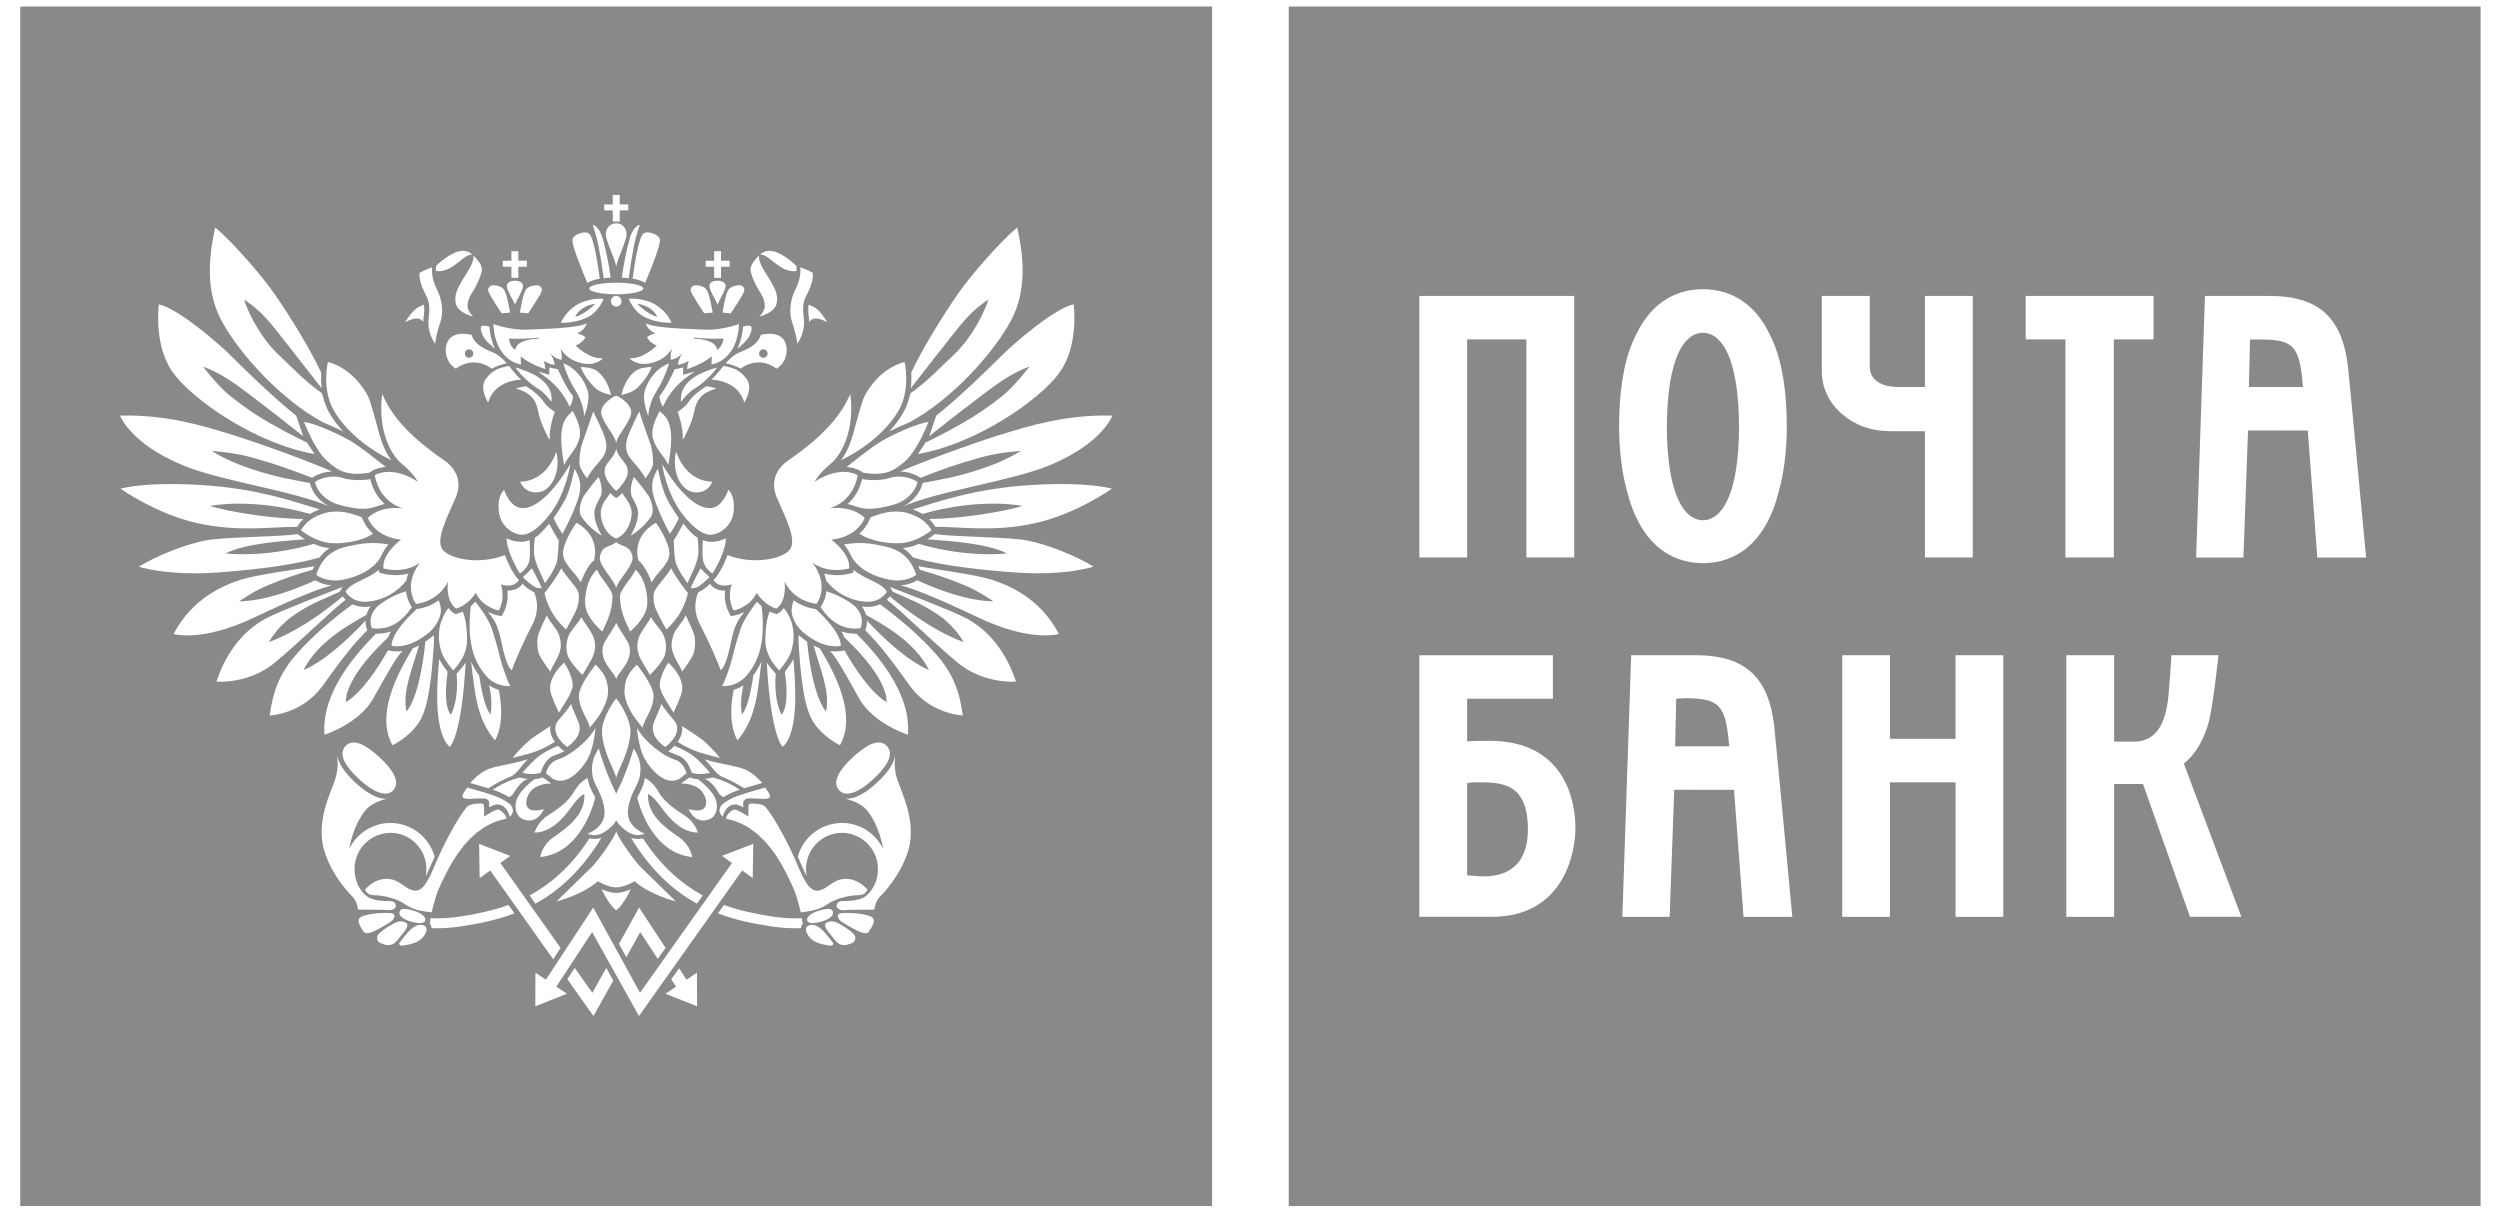
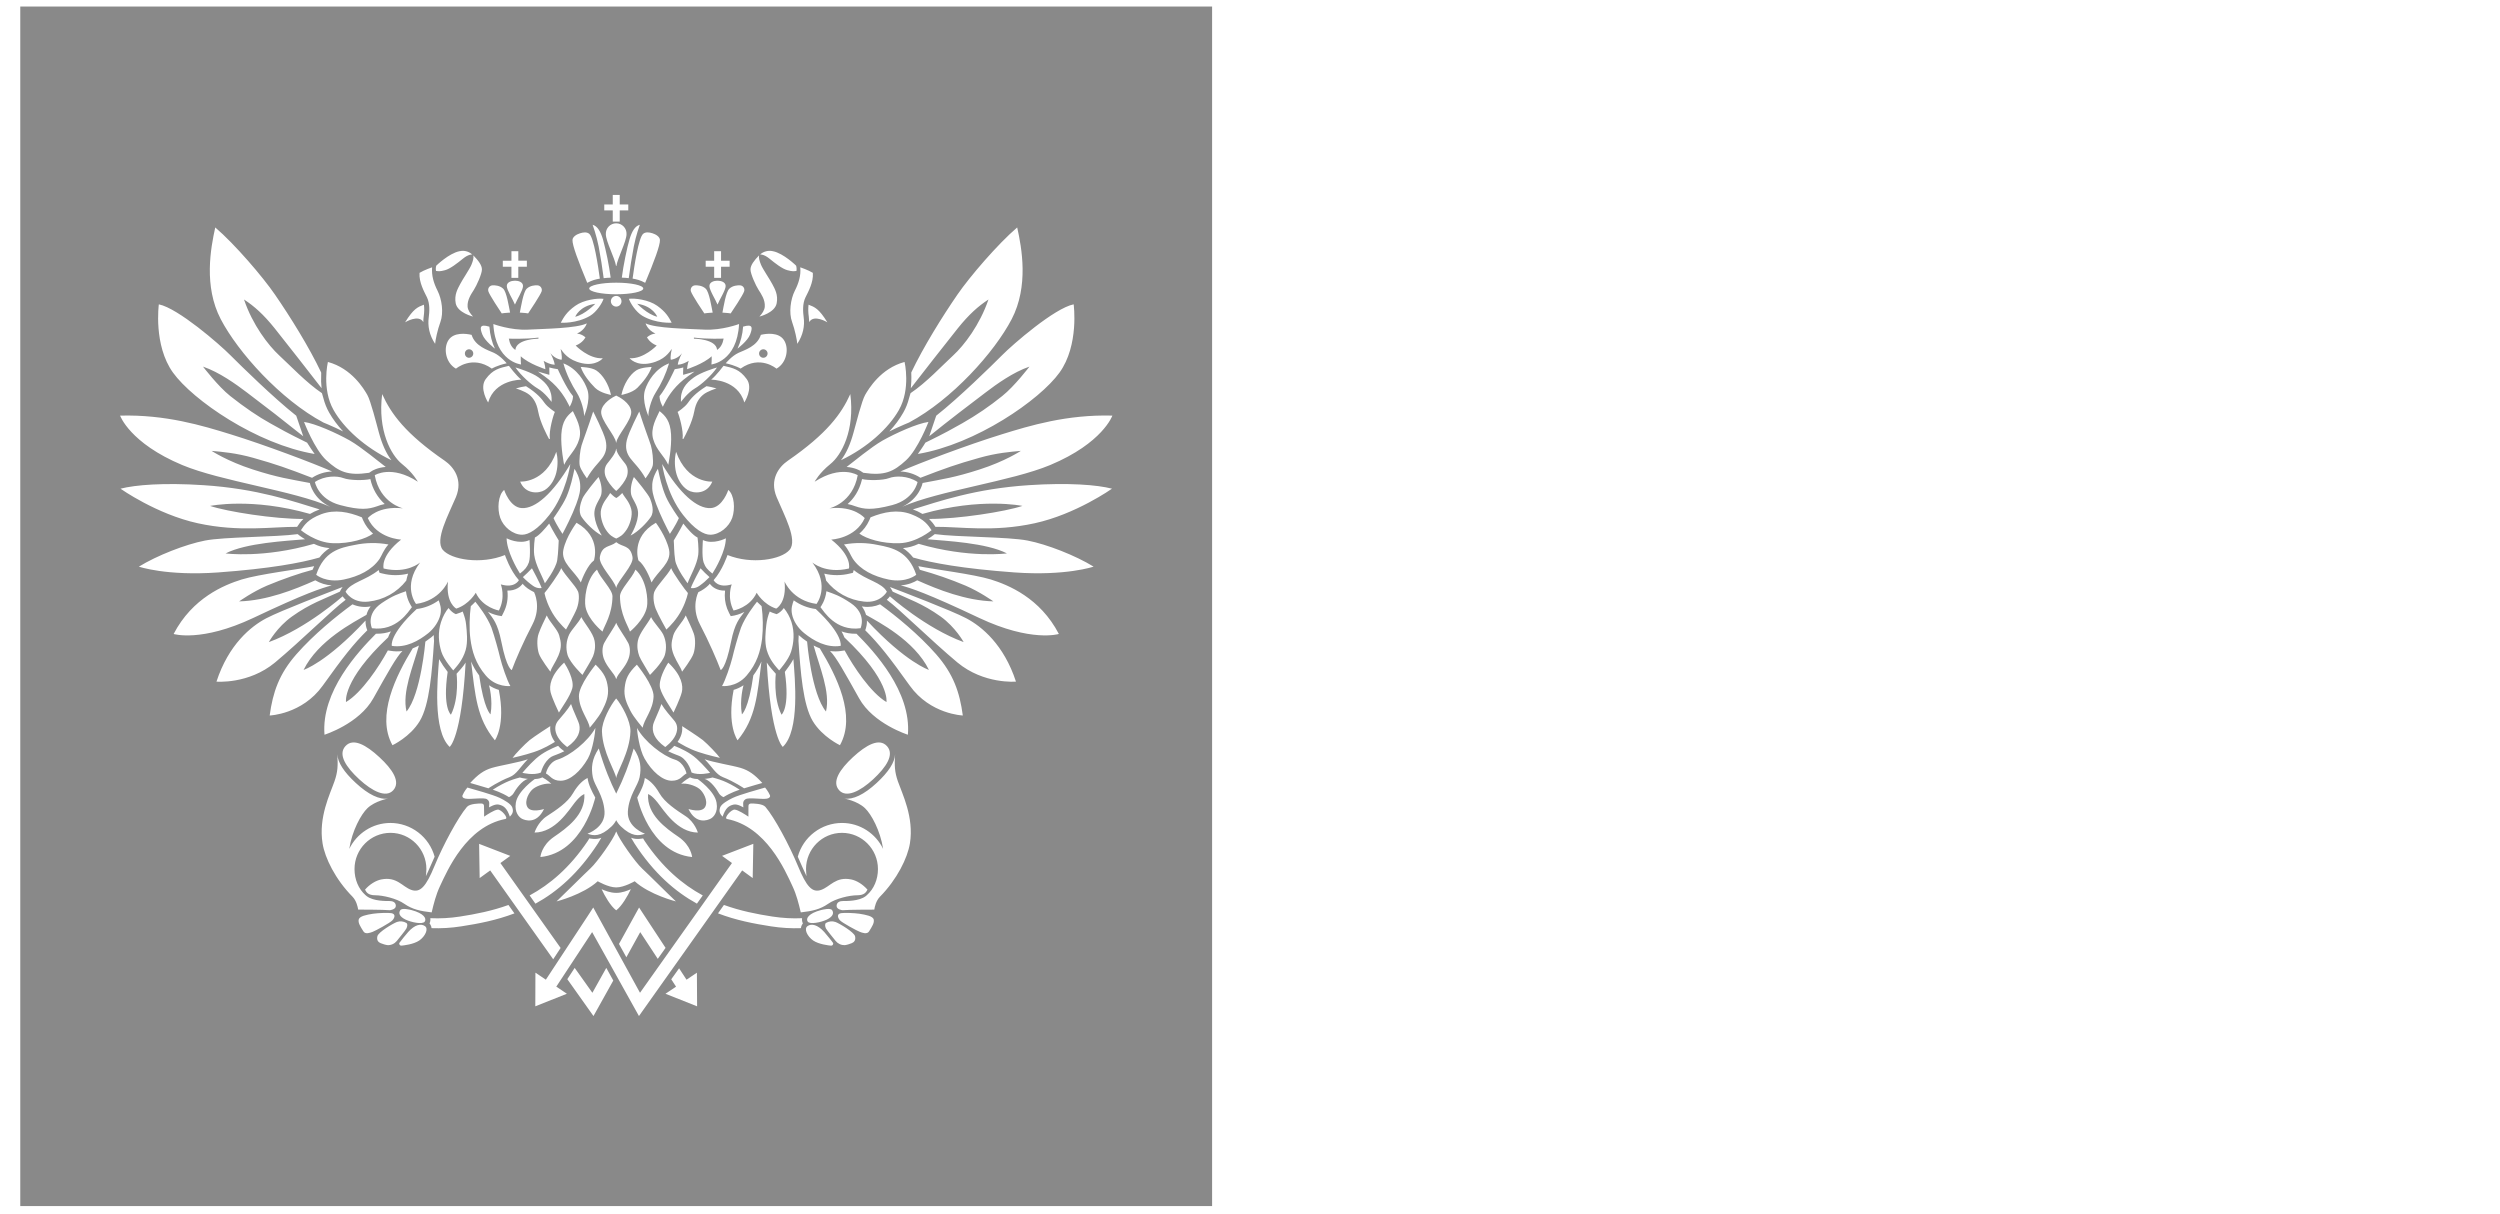
<svg xmlns="http://www.w3.org/2000/svg" width="138" height="67" viewBox="0 0 138 67" fill="none">
  <path fill-rule="evenodd" clip-rule="evenodd" d="M1.119 66.575H66.908V0.359H1.119V66.575ZM21.096 21.754C21.582 22.833 22.377 23.94 24.552 25.435C25.034 25.77 25.571 26.465 25.166 27.444C24.753 28.421 23.988 29.81 24.443 30.353C24.904 30.893 26.543 31.176 27.874 30.638C27.874 30.638 28.153 31.484 28.643 32.026C28.643 32.026 28.412 32.493 27.645 32.257C27.645 32.257 27.924 32.953 27.539 33.7C27.539 33.7 26.646 33.546 26.263 32.72C26.263 32.72 25.902 33.363 25.187 33.595C25.187 33.595 24.599 33.29 24.729 32.1C24.729 32.1 24.292 33.159 22.965 33.337C22.965 33.337 22.195 32.36 23.192 31.047C23.192 31.047 22.476 31.691 21.176 31.382C21.176 31.382 20.968 30.713 22.143 29.786C22.143 29.786 20.813 29.734 20.303 28.601C20.303 28.601 20.865 27.905 22.245 28.061C22.245 28.061 20.968 27.776 20.686 26.232C20.686 26.232 21.606 25.64 23.065 26.592C23.065 26.592 22.806 26.104 22.195 25.616C21.582 25.125 20.838 23.761 21.096 21.754ZM26.45 37.283C26.27 37.047 26.12 36.789 26.004 36.516C26.233 38.389 26.313 39.651 27.318 40.864C27.318 40.864 27.924 40.053 27.535 38.082C27.342 38.026 27.16 37.94 26.994 37.828C26.994 37.828 27.222 38.628 27.077 39.432C27.077 39.432 26.718 39.169 26.45 37.283ZM24.711 37.089C24.537 36.865 24.379 36.629 24.238 36.383C24.155 37.471 23.869 40.332 24.822 41.229C24.822 41.229 25.476 40.748 25.703 36.572C25.566 36.806 25.324 37.055 25.204 37.191C25.204 37.191 25.364 38.516 24.892 39.451C24.892 39.451 24.42 39.09 24.711 37.089ZM22.44 39.276C23.238 38.311 23.48 35.419 23.48 35.419C23.592 35.343 23.701 35.263 23.816 35.172C23.856 35.134 23.903 35.098 23.945 35.056C23.945 35.16 23.949 35.271 23.96 35.38C23.844 37.121 23.708 38.913 23.168 39.806C22.639 40.682 21.664 41.136 21.664 41.136C20.755 39.503 21.854 37.313 22.78 35.79C22.892 35.747 23.007 35.693 23.125 35.633C22.802 36.805 22.184 38.2 22.44 39.275V39.276ZM20.177 34.256C20.171 34.44 20.204 34.622 20.275 34.792C19.51 35.546 18.945 36.268 17.813 37.85C16.68 39.432 14.886 39.496 14.886 39.496C15.06 38.214 15.405 37.201 16.366 36.109C17.326 35.017 18.554 34.018 19.456 33.359C19.771 33.498 20.122 33.538 20.46 33.473C20.353 33.612 20.274 33.771 20.229 33.94C19.544 34.334 17.562 35.346 16.758 36.979C16.758 36.979 18.013 36.58 20.177 34.256ZM18.757 32.661L18.83 32.525C18.859 32.48 18.881 32.44 18.912 32.402C18.173 32.689 15.547 33.687 14.698 34.129C13.848 34.575 12.617 35.58 11.949 37.626C11.949 37.626 13.721 37.784 15.184 36.568C16.648 35.345 18.353 33.647 19.081 33.108C19.018 33.05 18.962 32.987 18.912 32.918C18.912 32.918 16.931 34.681 14.839 35.445C14.839 35.445 15.285 34.626 16.114 34.033C17.121 33.313 17.875 33.071 18.757 32.661ZM17.253 31.453C17.282 31.382 17.311 31.315 17.342 31.253C16.474 31.429 14.31 31.691 13.34 31.988C12.373 32.29 10.623 33.001 9.584 34.996C9.584 34.996 11.109 35.468 13.985 34.108C16.861 32.744 17.764 32.46 18.312 32.314C17.991 32.295 17.68 32.199 17.404 32.033C16.257 32.548 14.723 33.156 13.199 33.197C13.199 33.197 13.948 32.663 14.739 32.326C15.594 31.969 16.536 31.64 17.253 31.453ZM17.327 30.02C17.608 30.152 17.824 30.218 18.192 30.256C17.991 30.388 17.802 30.553 17.632 30.776C16.618 31.071 14.888 31.391 12.036 31.599C9.188 31.803 7.666 31.279 7.666 31.279C8.659 30.667 10.244 30.046 11.315 29.839C12.387 29.629 15.199 29.654 16.432 29.484C16.446 29.498 16.595 29.62 16.839 29.767C15.801 29.861 13.591 29.964 12.453 30.549C12.453 30.549 14.555 30.829 17.327 30.02ZM17.112 28.369C17.257 28.284 17.429 28.198 17.642 28.119C16.198 27.68 14.218 26.976 11.234 26.782C9.047 26.637 7.47 26.764 6.652 26.976C6.652 26.976 8.646 28.388 10.92 28.884C13.199 29.384 15.048 29.07 16.4 29.082C16.487 28.948 16.59 28.796 16.748 28.646C15.166 28.656 12.537 28.244 11.597 27.927C11.597 27.927 13.89 27.447 17.112 28.369ZM17.105 26.661C17.112 26.703 17.282 27.521 18.225 27.974C16.198 27.081 12.207 26.568 10.06 25.67C7.16 24.456 6.629 22.942 6.629 22.942C9.14 22.875 11.169 23.491 12.734 23.975C14.565 24.539 17.354 25.588 18.33 26.026C17.936 26.04 17.555 26.16 17.225 26.375C15.863 25.848 15.228 25.625 13.992 25.276C13.013 25.001 12.292 24.947 11.681 24.888C11.681 24.888 12.541 25.459 13.956 25.915C15.359 26.367 15.966 26.442 17.104 26.661H17.105ZM16.952 24.435C17.033 24.579 17.273 24.924 17.368 25.06C14.163 24.52 10.639 22.081 9.55 20.569C8.46 19.055 8.768 16.8 8.768 16.8C9.825 17.012 12.122 19.006 12.717 19.608C13.313 20.205 15.108 21.966 16.352 22.947L16.739 24.082C15.713 23.259 14.674 22.452 13.623 21.66C13.016 21.201 12.109 20.547 11.205 20.237C11.205 20.237 12.037 21.327 12.708 21.86C13.483 22.476 14.271 23.01 14.918 23.367C15.493 23.686 15.788 23.866 16.952 24.435ZM25.988 33.461C26.077 33.384 26.16 33.302 26.239 33.216C26.388 33.402 26.884 34.024 27.129 34.644C27.311 35.173 27.509 35.894 27.607 36.306C27.705 36.716 27.994 37.575 28.173 37.869C28.173 37.869 27.391 37.967 26.814 37.287C26.246 36.621 26.055 35.95 25.966 35.263C25.891 34.724 25.919 33.976 25.988 33.462V33.461ZM24.759 33.564C24.904 33.759 25.043 33.839 25.056 33.847L25.164 33.902L25.271 33.864C25.371 33.834 25.458 33.798 25.542 33.756C25.657 34.074 25.704 34.227 25.731 34.496C25.766 34.855 25.835 35.422 25.704 35.883C25.542 36.446 25.204 36.791 25.02 37.006C25.02 37.006 24.509 36.44 24.363 35.975C24.212 35.486 24.157 34.918 24.346 34.335C24.448 34.019 24.611 33.73 24.759 33.564ZM23 33.618C23.439 33.565 23.858 33.4 24.215 33.139C24.282 33.324 24.385 33.573 24.31 33.926C24.23 34.279 23.987 34.669 23.64 34.952C23.11 35.374 22.408 35.773 21.629 35.652C21.629 35.652 21.451 35.062 23 33.619V33.618ZM22.408 32.636C22.474 33.159 22.722 33.488 22.738 33.514C22.558 33.733 21.901 34.865 20.533 34.678C20.533 34.678 20.16 33.904 21.073 33.289C21.689 32.873 21.985 32.787 22.408 32.636ZM22.529 31.665C22.062 31.778 21.575 31.776 21.109 31.657L20.951 31.619L20.901 31.465C20.198 32.042 19.361 32.14 19.075 32.663C19.075 32.663 19.426 33.314 20.339 33.208C20.747 33.165 21.142 33.041 21.501 32.842C21.859 32.643 22.174 32.373 22.426 32.05C22.445 31.958 22.486 31.784 22.527 31.666L22.529 31.665ZM20.951 30.853C21.078 30.659 21.167 30.359 21.442 30.055C20.827 29.942 20.196 29.95 19.584 30.08C18.743 30.237 17.884 30.437 17.454 31.729C17.454 31.729 17.992 32.191 18.975 31.991C19.81 31.817 20.534 31.458 20.951 30.853ZM20.591 29.455C20.358 29.252 20.171 29 20.044 28.718L19.976 28.557C19.246 28.258 18.486 28.105 17.738 28.382C16.994 28.665 16.799 28.985 16.611 29.266C16.611 29.266 17.437 29.961 18.384 29.985C19.332 30.017 20.209 29.739 20.591 29.456V29.455ZM20.812 27.947C20.937 27.899 21.078 27.854 21.236 27.822C20.835 27.457 20.558 26.976 20.444 26.446C20.105 26.525 19.31 26.525 18.959 26.392C18.608 26.257 17.919 26.25 17.383 26.607C17.383 26.607 17.561 27.556 18.775 27.88C19.923 28.183 20.345 28.105 20.812 27.947ZM20.375 26.098L20.534 25.994C20.557 25.98 20.828 25.812 21.292 25.775C20.901 25.483 19.966 24.695 19.31 24.316C18.587 23.91 17.39 23.372 16.782 23.291C16.782 23.291 17.354 24.797 18.015 25.408C18.708 26.04 19.191 26.273 20.374 26.098H20.375ZM21.606 25.403C21.311 25.023 21.082 24.497 20.914 23.876C20.776 23.372 20.461 22.119 20.274 21.795C20.088 21.469 19.415 20.335 18.1 19.98C18.1 19.98 17.75 21.463 18.412 22.631C18.981 23.641 20.151 24.705 21.606 25.403ZM28.901 32.283C29.063 32.45 29.188 32.539 29.482 32.688C29.482 32.688 29.901 33.494 29.392 34.468C28.882 35.441 28.455 36.432 28.251 36.987C28.251 36.987 27.977 36.945 27.674 35.422C27.469 34.39 27.209 34.131 26.937 33.777C27.234 33.927 27.473 33.971 27.493 33.976L27.696 34.011L27.788 33.828C27.985 33.452 28.061 33.023 28.007 32.601C28.481 32.613 28.732 32.373 28.83 32.252C28.837 32.238 28.846 32.231 28.85 32.22L28.901 32.283ZM17.73 20.6C17.724 20.755 17.722 20.911 17.725 21.066L17.752 21.43C16.974 20.432 16.047 19.231 15.161 18.122C14.552 17.363 14.038 16.903 13.469 16.532C13.945 17.939 14.81 19.062 15.418 19.624C16.025 20.182 16.912 21.127 17.771 21.703L17.854 21.989C17.921 22.25 18.023 22.519 18.167 22.771C18.366 23.127 18.63 23.478 18.942 23.817C18.692 23.692 18.406 23.557 18.116 23.434L17.85 23.322C15.482 22.059 13.138 19.442 12.186 17.62C11.233 15.8 11.632 13.686 11.882 12.555C12.956 13.472 14.502 15.276 15.176 16.259C16.006 17.462 17.071 19.169 17.726 20.558L17.73 20.6ZM50.919 28.368C50.751 28.269 50.575 28.185 50.392 28.118C51.833 27.68 53.816 26.975 56.798 26.781C58.986 26.636 60.566 26.763 61.382 26.975C61.382 26.975 59.391 28.387 57.112 28.884C54.835 29.384 52.986 29.069 51.634 29.081C51.536 28.922 51.418 28.776 51.285 28.645C52.868 28.655 55.499 28.243 56.438 27.926C56.438 27.926 54.144 27.446 50.92 28.368H50.919ZM50.928 26.661C50.92 26.702 50.75 27.52 49.807 27.973C51.834 27.08 55.828 26.567 57.972 25.669C60.874 24.455 61.404 22.941 61.404 22.941C58.893 22.874 56.864 23.49 55.3 23.974C53.469 24.538 50.679 25.587 49.701 26.026C50.07 26.039 50.468 26.147 50.809 26.374C52.171 25.847 52.805 25.624 54.044 25.276C55.019 25 55.74 24.946 56.352 24.887C56.352 24.887 55.494 25.459 54.077 25.914C52.672 26.366 52.066 26.441 50.928 26.661ZM51.081 24.434C51.003 24.578 50.761 24.923 50.666 25.059C53.87 24.519 57.395 22.08 58.484 20.568C59.577 19.055 59.266 16.799 59.266 16.799C58.207 17.011 55.911 19.006 55.316 19.607C54.721 20.204 52.926 21.965 51.68 22.946L51.293 24.081C52.358 23.218 53.622 22.257 54.412 21.66C55.017 21.2 55.925 20.546 56.827 20.236C56.827 20.236 55.997 21.326 55.325 21.859C54.631 22.421 53.892 22.925 53.115 23.366C52.542 23.685 52.247 23.865 51.081 24.434ZM50.303 20.6C50.307 20.744 50.311 20.899 50.304 21.066L50.277 21.43C51.054 20.432 51.985 19.231 52.871 18.122C53.479 17.363 53.995 16.903 54.564 16.532C54.082 17.939 53.222 19.062 52.611 19.624C52.004 20.182 51.123 21.127 50.262 21.703L50.177 21.989C50.11 22.25 50.009 22.519 49.864 22.771C49.663 23.127 49.403 23.478 49.089 23.817C49.339 23.692 49.624 23.557 49.914 23.434L50.18 23.322C52.548 22.059 54.895 19.442 55.844 17.62C56.793 15.8 56.402 13.686 56.149 12.555C55.074 13.472 53.527 15.276 52.852 16.259C52.023 17.462 50.961 19.169 50.303 20.558V20.6ZM20.752 34.983C19.776 35.965 17.721 38.167 17.912 40.557C17.912 40.557 19.825 39.956 20.609 38.545C21.398 37.138 21.884 36.254 22.213 35.937C22.001 35.964 21.789 35.964 21.582 35.929L21.41 35.903C20.925 36.792 19.964 38.244 19.1 38.752C19.1 38.752 18.878 37.575 21.421 35.186C21.455 35.089 21.508 34.975 21.579 34.852C21.347 34.938 21.081 34.986 20.784 34.982L20.752 34.983ZM46.937 21.753C46.451 22.832 45.653 23.94 43.486 25.434C42.998 25.769 42.463 26.464 42.871 27.443C43.278 28.421 44.048 29.809 43.585 30.352C43.128 30.893 41.49 31.175 40.158 30.637C40.158 30.637 39.879 31.483 39.393 32.025C39.393 32.025 39.621 32.492 40.391 32.257C40.391 32.257 40.11 32.952 40.492 33.7C40.492 33.7 41.388 33.545 41.768 32.72C41.768 32.72 42.128 33.362 42.846 33.595C42.846 33.595 43.437 33.289 43.306 32.099C43.306 32.099 43.739 33.158 45.072 33.336C45.072 33.336 45.84 32.359 44.839 31.047C44.839 31.047 45.556 31.691 46.861 31.381C46.861 31.381 47.065 30.712 45.886 29.785C45.886 29.785 47.22 29.733 47.733 28.6C47.733 28.6 47.168 27.904 45.788 28.06C45.788 28.06 47.065 27.776 47.346 26.231C47.346 26.231 46.426 25.639 44.969 26.591C44.969 26.591 45.224 26.104 45.836 25.615C46.451 25.124 47.195 23.76 46.937 21.753ZM41.584 37.282C41.761 37.044 41.911 36.787 42.032 36.515C41.803 38.388 41.719 39.65 40.715 40.864C40.715 40.864 40.11 40.052 40.497 38.081C40.669 38.032 40.857 37.951 41.042 37.827C41.042 37.827 40.811 38.627 40.953 39.432C40.953 39.432 41.321 39.168 41.584 37.282ZM43.323 37.088C43.444 36.935 43.677 36.612 43.796 36.383C43.879 37.471 44.163 40.331 43.21 41.228C43.21 41.228 42.557 40.747 42.326 36.571C42.466 36.806 42.708 37.054 42.824 37.191C42.824 37.191 42.668 38.515 43.14 39.451C43.14 39.451 43.613 39.089 43.323 37.088ZM45.595 39.275C44.792 38.31 44.552 35.418 44.552 35.418C44.389 35.309 44.233 35.187 44.088 35.056C44.088 35.159 44.084 35.27 44.075 35.379C44.187 37.12 44.329 38.913 44.865 39.806C45.395 40.682 46.365 41.135 46.365 41.135C47.279 39.502 46.176 37.312 45.254 35.789C45.137 35.743 45.022 35.691 44.911 35.633C45.233 36.804 45.849 38.2 45.595 39.274V39.275ZM47.853 34.255C47.862 34.441 47.825 34.596 47.801 34.672C47.789 34.712 47.775 34.752 47.761 34.791C48.52 35.545 49.089 36.268 50.22 37.849C51.353 39.432 53.147 39.495 53.147 39.495C52.976 38.213 52.629 37.201 51.668 36.108C50.708 35.017 49.483 34.018 48.579 33.358C48.291 33.484 47.974 33.529 47.662 33.485C47.632 33.484 47.602 33.479 47.573 33.472C47.692 33.633 47.765 33.792 47.805 33.94C48.488 34.333 50.476 35.346 51.276 36.978C51.276 36.978 50.02 36.579 47.853 34.255ZM49.278 32.66L49.202 32.524C49.179 32.482 49.153 32.441 49.124 32.402C49.861 32.688 52.488 33.686 53.336 34.128C54.186 34.575 55.413 35.579 56.081 37.625C56.081 37.625 54.312 37.783 52.847 36.567C51.386 35.345 49.678 33.646 48.953 33.107C49.026 33.039 49.081 32.973 49.123 32.917C49.123 32.917 51.103 34.681 53.194 35.444C53.194 35.444 52.747 34.625 51.923 34.032C50.912 33.312 50.16 33.07 49.278 32.66ZM50.777 31.452C50.752 31.384 50.723 31.317 50.691 31.252C51.558 31.428 53.726 31.691 54.695 31.988C55.659 32.289 57.411 33 58.449 34.995C58.449 34.995 56.926 35.467 54.046 34.107C51.169 32.743 50.272 32.46 49.722 32.313C50.158 32.281 50.468 32.133 50.63 32.032C51.777 32.548 53.313 33.155 54.835 33.196C54.835 33.196 54.082 32.663 53.295 32.326C52.475 31.98 51.635 31.688 50.777 31.452ZM50.708 30.019C50.437 30.152 50.143 30.232 49.842 30.255C50.043 30.387 50.234 30.552 50.406 30.776C51.419 31.07 53.143 31.39 55.997 31.598C58.847 31.802 60.366 31.278 60.366 31.278C59.374 30.666 57.793 30.046 56.721 29.838C55.648 29.628 52.834 29.653 51.6 29.483C51.472 29.587 51.337 29.682 51.195 29.767C52.234 29.86 54.442 29.963 55.583 30.548C55.583 30.548 53.479 30.828 50.708 30.019ZM42.041 33.461C41.953 33.382 41.868 33.3 41.786 33.216C41.641 33.402 41.147 34.024 40.904 34.644C40.719 35.173 40.522 35.894 40.426 36.306C40.325 36.716 40.033 37.575 39.856 37.869C39.856 37.869 40.638 37.967 41.216 37.287C41.785 36.621 41.975 35.95 42.067 35.263C42.129 34.664 42.12 34.059 42.041 33.462V33.461ZM43.268 33.564C43.124 33.759 42.987 33.839 42.972 33.847L42.869 33.902L42.756 33.864C42.664 33.836 42.574 33.799 42.488 33.756C42.392 33.993 42.329 34.242 42.3 34.496C42.261 34.855 42.193 35.422 42.324 35.883C42.489 36.446 42.822 36.791 43.009 37.006C43.009 37.006 43.52 36.44 43.668 35.975C43.818 35.486 43.873 34.918 43.688 34.335C43.597 34.054 43.455 33.793 43.268 33.564ZM45.032 33.618C44.592 33.564 44.173 33.399 43.815 33.139C43.75 33.324 43.645 33.573 43.724 33.926C43.798 34.279 44.042 34.669 44.395 34.952C44.918 35.374 45.623 35.773 46.403 35.652C46.403 35.652 46.582 35.062 45.032 33.619V33.618ZM45.619 32.636C45.557 33.159 45.308 33.488 45.288 33.514C45.47 33.733 46.126 34.865 47.502 34.678C47.502 34.678 47.869 33.904 46.96 33.289C46.337 32.873 46.045 32.787 45.619 32.636ZM45.499 31.665C45.967 31.778 46.456 31.775 46.923 31.657L47.082 31.619L47.126 31.465C47.832 32.042 48.668 32.14 48.956 32.663C48.956 32.663 48.604 33.314 47.692 33.208C47.284 33.165 46.889 33.041 46.529 32.842C46.17 32.643 45.855 32.373 45.603 32.05C45.579 31.919 45.544 31.791 45.499 31.666V31.665ZM47.082 30.853C46.951 30.659 46.858 30.359 46.588 30.055C47.203 29.942 47.834 29.95 48.446 30.08C49.287 30.237 50.146 30.437 50.577 31.729C50.577 31.729 50.034 32.191 49.052 31.991C48.221 31.817 47.496 31.458 47.082 30.853ZM47.438 29.455C47.65 29.27 47.844 29.031 47.985 28.718L48.054 28.557C48.786 28.258 49.547 28.105 50.288 28.382C51.036 28.665 51.23 28.985 51.422 29.266C51.422 29.266 50.596 29.961 49.645 29.985C48.697 30.017 47.819 29.739 47.438 29.456V29.455ZM47.218 27.947C47.079 27.894 46.936 27.852 46.79 27.822C47.115 27.536 47.433 27.098 47.587 26.446C47.927 26.525 48.722 26.525 49.073 26.392C49.423 26.257 50.111 26.25 50.649 26.607C50.649 26.607 50.473 27.556 49.254 27.88C48.104 28.183 47.683 28.105 47.218 27.947ZM47.654 26.098L47.496 25.994C47.474 25.98 47.201 25.812 46.733 25.775C47.129 25.483 48.058 24.695 48.722 24.316C49.443 23.91 50.638 23.372 51.251 23.291C51.251 23.291 50.678 24.797 50.013 25.408C49.323 26.04 48.84 26.273 47.654 26.098ZM46.423 25.403C46.718 25.023 46.947 24.497 47.115 23.876C47.256 23.372 47.571 22.119 47.758 21.795C47.947 21.469 48.617 20.335 49.932 19.98C49.932 19.98 50.283 21.463 49.62 22.631C49.048 23.641 47.881 24.705 46.423 25.403ZM39.133 32.283C38.964 32.452 38.766 32.589 38.548 32.688C38.548 32.688 38.127 33.494 38.638 34.468C39.144 35.441 39.573 36.432 39.781 36.987C39.781 36.987 40.053 36.945 40.355 35.422C40.562 34.39 40.822 34.131 41.091 33.777C40.795 33.927 40.559 33.971 40.538 33.976L40.336 34.011L40.242 33.828C40.086 33.53 40.005 33.197 40.008 32.86C40.008 32.768 40.013 32.681 40.023 32.602C39.55 32.613 39.297 32.373 39.203 32.252C39.192 32.238 39.184 32.231 39.179 32.22L39.133 32.283ZM47.28 34.984C48.254 35.966 50.311 38.168 50.116 40.557C50.116 40.557 48.205 39.957 47.422 38.546C46.633 37.139 46.15 36.255 45.818 35.938C46.028 35.965 46.24 35.965 46.449 35.93L46.624 35.904C47.107 36.793 48.068 38.245 48.933 38.753C48.933 38.753 49.152 37.575 46.612 35.187C46.568 35.072 46.514 34.96 46.452 34.853C46.683 34.939 46.95 34.987 47.245 34.983L47.28 34.984ZM32.524 15.925C32.524 15.749 33.193 15.604 34.016 15.604C34.842 15.604 35.508 15.749 35.508 15.925C35.508 16.1 34.84 16.244 34.016 16.244C33.192 16.244 32.524 16.099 32.524 15.925ZM34.307 16.629C34.307 16.668 34.3 16.706 34.285 16.741C34.271 16.777 34.25 16.81 34.223 16.837C34.196 16.864 34.163 16.886 34.128 16.901C34.092 16.916 34.054 16.924 34.016 16.924C33.938 16.924 33.863 16.892 33.807 16.837C33.752 16.782 33.721 16.707 33.72 16.629C33.72 16.466 33.854 16.335 34.016 16.335C34.179 16.335 34.306 16.466 34.306 16.629H34.307ZM32.415 15.612C31.922 14.422 31.589 13.541 31.601 13.248C31.61 13.071 31.82 12.938 32.02 12.877C32.215 12.815 32.391 12.802 32.523 12.904C32.782 13.104 33.02 14.712 33.111 15.379C32.861 15.427 32.709 15.46 32.416 15.612H32.415ZM33.324 15.355C33.448 15.338 33.578 15.332 33.709 15.327C33.612 14.611 33.47 13.903 33.282 13.206C33.152 12.786 32.988 12.484 32.713 12.408C32.713 12.408 32.925 12.993 33.044 13.597C33.16 14.202 33.248 14.779 33.323 15.355H33.324ZM31.752 17.486C32.299 17.357 32.861 16.768 32.861 16.768C31.976 16.896 31.752 17.486 31.752 17.486ZM32.573 17.434C31.808 17.88 30.954 17.813 30.954 17.813C31.12 17.508 31.275 17.225 31.752 16.883C32.23 16.539 33.009 16.453 33.315 16.495C33.247 16.724 32.935 17.218 32.573 17.433V17.434ZM29.722 18.696V18.635C28.972 18.731 28.088 18.692 28.088 18.692C28.133 18.972 28.249 19.185 28.447 19.316C28.495 18.702 29.722 18.696 29.722 18.696ZM27.232 17.887C27.232 17.887 28.181 18.241 29.132 18.196C30.078 18.147 31.828 18.128 32.391 17.85C32.391 17.85 32.3 18.209 31.848 18.416C31.848 18.416 32.086 18.416 32.317 18.621C32.317 18.621 32.182 18.917 31.778 19.075C31.778 19.075 32.501 19.829 33.277 19.775C33.277 19.775 32.92 20.222 32.127 20.05C31.335 19.878 31.081 19.432 30.947 19.26C30.947 19.26 31.049 19.687 31 19.859C31 19.859 30.652 19.838 30.381 19.494C30.381 19.494 30.578 19.838 30.62 20.128C30.62 20.128 30.401 20.153 30.009 19.92C30.009 19.92 30.091 20.135 30.106 20.38C30.106 20.38 29.19 20.086 28.746 19.666C28.746 19.666 28.74 19.956 28.762 20.119C28.762 20.119 27.342 19.974 27.232 17.887ZM27.014 18.032C27.048 18.484 27.163 18.929 27.32 19.245C27.32 19.245 26.761 18.823 26.625 18.464C26.486 18.107 26.452 17.86 27.012 18.032H27.014ZM25.89 19.749C25.952 19.749 26.012 19.724 26.055 19.68C26.099 19.636 26.124 19.576 26.124 19.514C26.124 19.452 26.099 19.392 26.055 19.349C26.012 19.305 25.952 19.28 25.89 19.28C25.859 19.28 25.829 19.287 25.801 19.299C25.773 19.311 25.748 19.328 25.727 19.35C25.706 19.372 25.689 19.398 25.678 19.426C25.667 19.455 25.662 19.485 25.662 19.515C25.662 19.646 25.765 19.75 25.89 19.75V19.749ZM27.26 19.474C27.634 19.646 27.968 20.053 27.968 20.053C27.401 20.184 27.15 20.347 27.15 20.347C26.063 19.577 25.169 20.351 25.169 20.351C24.581 20.019 24.468 19.2 24.761 18.767C25.055 18.331 25.718 18.409 26.032 18.484C26.231 19.118 26.923 19.321 27.259 19.474H27.26ZM28.092 20.194C28.092 20.194 28.486 20.725 28.776 20.958C28.776 20.958 27.314 20.945 26.945 22.218C26.945 22.218 26.44 21.437 26.809 20.929C27.208 20.383 27.573 20.316 28.092 20.194ZM29.694 20.51C29.694 20.51 30.166 20.649 30.324 20.691C30.324 20.691 30.329 20.416 30.32 20.283C30.462 20.318 30.638 20.364 30.79 20.379C30.79 20.379 31.26 21.437 31.629 21.864C31.629 21.864 31.65 22.098 31.445 22.455C31.445 22.455 31.177 21.83 30.698 21.328C30.428 21.047 30.255 20.903 29.694 20.51ZM28.453 20.283C28.606 20.325 29.36 20.562 29.722 20.828C30.18 21.156 30.495 21.534 30.445 22.186C30.445 22.186 30.077 21.669 29.669 21.437C29.347 21.251 28.762 20.738 28.453 20.283ZM28.464 15.496C28.602 15.496 28.871 15.563 28.871 15.788C28.871 16.017 28.524 16.561 28.429 16.803H28.42C28.328 16.561 27.975 16.017 27.975 15.788C27.975 15.565 28.248 15.498 28.387 15.498H28.463L28.464 15.496ZM28.157 17.255C28.092 16.938 27.967 16.115 27.774 15.934C27.59 15.759 27.317 15.742 27.183 15.75C27.144 15.753 27.107 15.764 27.073 15.784C27.04 15.803 27.011 15.83 26.989 15.862C26.968 15.894 26.954 15.931 26.948 15.969C26.943 16.008 26.946 16.047 26.958 16.084C27.012 16.273 27.617 17.185 27.696 17.3C27.837 17.276 27.81 17.284 28.157 17.255ZM28.694 17.255C28.761 16.938 28.884 16.115 29.078 15.934C29.261 15.759 29.535 15.742 29.669 15.75C29.708 15.753 29.746 15.764 29.779 15.784C29.813 15.803 29.842 15.83 29.864 15.862C29.886 15.894 29.9 15.93 29.906 15.969C29.912 16.007 29.909 16.046 29.898 16.084C29.838 16.273 29.234 17.185 29.154 17.3C29.015 17.276 29.042 17.284 28.694 17.255ZM29.083 14.39H28.611V13.867H28.232V14.392H27.755V14.722H28.231V15.337H28.61V14.723H29.083V14.39ZM23.368 17.778C23.368 17.674 23.372 17.573 23.388 17.474C23.424 17.217 23.427 17 23.399 16.818C23.059 16.95 22.83 17.032 22.361 17.792C22.361 17.792 23.108 17.33 23.368 17.778ZM24.019 18.98C24.029 18.792 24.153 18.195 24.309 17.779C24.499 17.26 24.387 16.513 24.157 16.058C23.936 15.62 23.816 15.21 23.852 14.755C23.852 14.755 23.415 14.904 23.159 15.061C23.119 15.588 23.424 16.115 23.569 16.414C23.741 16.768 23.705 17.229 23.667 17.512C23.6 17.992 23.698 18.501 24.019 18.98ZM24.068 14.956C24.048 14.859 24.053 14.758 24.082 14.664C24.082 14.664 24.779 13.983 25.363 13.867C25.732 13.789 25.957 13.955 26.069 14.046C26.069 14.046 25.865 14.023 25.552 14.28C25.24 14.533 24.851 14.839 24.561 14.916C24.27 14.994 24.209 14.972 24.068 14.956ZM26.127 14.097C26.386 14.36 26.609 14.639 26.602 14.88C26.599 15.13 26.31 15.759 26.16 15.996C26.009 16.235 25.787 16.549 25.811 16.93C25.826 17.119 25.956 17.313 26.112 17.475C26.112 17.475 25.261 17.272 25.155 16.743C25.066 16.269 25.266 15.94 25.404 15.677C25.53 15.43 25.922 14.856 26.022 14.617C26.111 14.399 26.16 14.219 26.127 14.098V14.097ZM31.099 20.057C31.266 20.665 31.556 21.234 31.842 21.68C32.099 22.09 32.262 22.751 32.238 22.975C32.238 22.975 32.622 22.121 32.428 21.519C32.272 21.05 31.86 20.35 31.099 20.057ZM32.056 20.256C32.056 20.256 32.641 20.268 32.914 20.448C33.264 20.68 33.597 21.191 33.727 21.801C33.727 21.801 33.136 21.697 32.846 21.406C32.553 21.113 32.194 20.674 32.056 20.256ZM29.035 21.318C28.924 21.327 28.623 21.396 28.477 21.441C28.477 21.441 28.974 21.587 29.223 21.794C29.436 21.97 29.619 22.241 29.703 22.698C29.824 23.338 30.196 24.026 30.308 24.233L30.353 24.225C30.286 23.784 30.556 22.871 30.63 22.739C30.63 22.739 30.234 22.491 30.052 22.232C29.918 22.042 29.686 21.725 29.037 21.319L29.035 21.318ZM31.622 22.692C31.766 23.026 32.153 23.622 31.972 24.243C31.793 24.863 31.388 25.13 31.14 25.658C31.14 25.658 30.946 24.706 30.986 23.973C31.031 23.24 31.297 22.957 31.622 22.692ZM32.743 22.716C32.743 22.716 33.323 23.849 33.428 24.292C33.529 24.732 33.435 25.025 33.236 25.294C33.043 25.559 32.707 25.847 32.398 26.406C32.398 26.406 32.04 25.929 31.997 25.68C31.956 25.432 32.023 24.837 32.101 24.589C32.177 24.336 32.483 23.534 32.743 22.716ZM33.04 26.331C32.914 26.471 32.236 27.291 32.145 27.53C32.053 27.767 31.896 28.221 32.105 28.537C32.316 28.852 32.802 29.351 33.221 29.563C33.221 29.563 32.763 28.845 32.812 28.254C32.839 27.876 33.13 27.54 33.186 27.309C33.242 27.081 33.206 26.692 33.04 26.331ZM31.712 25.879C31.817 26.024 31.997 26.378 32.023 26.722C32.049 27.06 31.993 27.332 31.809 27.829C31.579 28.456 31.217 29.154 31.05 29.47C31.05 29.47 30.732 29.01 30.555 28.6C30.555 28.6 31.053 27.913 31.267 27.428C31.512 26.857 31.613 26.329 31.712 25.879ZM31.483 25.615C31.483 25.615 31.266 27.227 30.324 28.424C29.686 29.234 29.168 29.517 28.823 29.517C28.307 29.517 27.785 29.082 27.613 28.584C27.437 28.09 27.495 27.318 27.83 27.044C27.83 27.044 28.138 28.012 28.802 28.047C29.553 28.09 30.516 27.243 31.483 25.613V25.615ZM30.708 24.941C30.786 25.229 30.812 25.671 30.708 26.088C30.63 26.406 30.439 26.818 30.07 27.051C29.752 27.252 28.996 27.299 28.713 26.584C28.713 26.584 30.085 26.688 30.708 24.941ZM32.954 31.442C33.141 31.927 33.811 32.54 33.809 32.919C33.798 33.92 33.361 34.534 33.258 34.864C33.258 34.864 32.46 34.228 32.319 33.498C32.246 33.123 32.33 31.997 32.955 31.442H32.954ZM32.061 32.151C32.152 31.89 32.448 31.18 32.786 30.935C32.786 30.935 33.22 29.649 31.824 28.856C31.824 28.856 31.249 29.622 31.099 30.343C30.946 31.069 31.705 31.501 32.061 32.151ZM30.314 28.901C30.091 29.177 29.772 29.553 29.526 29.672C29.526 29.672 29.442 30.245 29.488 30.628C29.563 31.195 29.921 31.773 30.078 32.196C30.078 32.196 30.688 31.394 30.758 30.923C30.828 30.449 30.819 30.062 30.842 29.834C30.842 29.834 30.502 29.279 30.314 28.901ZM28.701 31.66C28.529 31.392 27.973 30.422 27.965 29.713C27.965 29.713 28.652 30.081 29.229 29.81C29.229 29.81 29.303 30.732 29.195 31.043C29.101 31.295 28.983 31.446 28.701 31.66ZM28.862 31.856C28.974 31.756 29.248 31.502 29.364 31.369C29.364 31.369 29.82 32.211 29.898 32.457C29.898 32.457 29.669 32.517 29.417 32.334C29.217 32.193 29.031 32.032 28.862 31.855V31.856ZM30.978 31.361C30.924 31.573 30.185 32.607 30.057 32.734C30.057 32.734 30.112 33.107 30.388 33.646C30.66 34.181 31.041 34.56 31.244 34.75C31.244 34.75 31.703 33.949 31.838 33.6C31.988 33.196 31.971 32.8 31.908 32.651C31.752 32.302 31.216 31.798 30.978 31.361ZM32.089 34.063C32.252 34.395 32.744 34.94 32.821 35.372C32.882 35.709 32.829 35.986 32.736 36.224C32.643 36.452 32.35 36.908 32.152 37.255C32.152 37.255 31.477 36.613 31.33 36.157C31.221 35.779 31.254 35.374 31.421 35.019C31.582 34.713 31.935 34.381 32.089 34.064V34.063ZM30.18 33.971C30.353 34.357 30.772 34.738 30.867 35.074C30.978 35.473 31.015 35.723 30.824 36.187C30.654 36.591 30.449 36.829 30.381 37.077C30.381 37.077 29.834 36.362 29.741 36.065C29.651 35.769 29.621 35.28 29.735 34.972C29.844 34.657 30.044 34.255 30.181 33.971H30.18ZM32.878 36.689C32.878 36.689 31.933 37.836 31.956 38.444C31.985 39.199 32.484 39.705 32.553 40.169C32.553 40.169 33.046 39.607 33.236 39.228C33.448 38.804 33.608 38.444 33.556 37.962C33.496 37.48 33.371 37.172 32.878 36.689ZM31.14 36.577C31.29 36.796 31.709 37.546 31.591 37.989C31.473 38.438 31.008 39.065 30.851 39.333C30.851 39.333 30.479 38.563 30.393 38.209C30.311 37.86 30.388 37.283 31.14 36.577ZM34.024 14.683C34.089 14.252 34.584 13.326 34.584 12.923C34.588 12.846 34.575 12.769 34.548 12.697C34.521 12.624 34.48 12.558 34.426 12.503C34.373 12.447 34.309 12.402 34.238 12.372C34.167 12.342 34.09 12.326 34.013 12.326C33.936 12.326 33.86 12.342 33.789 12.372C33.718 12.402 33.654 12.447 33.6 12.503C33.547 12.558 33.506 12.624 33.478 12.697C33.451 12.769 33.439 12.846 33.442 12.923C33.442 13.326 33.944 14.252 34.005 14.683H34.024ZM35.614 15.611C36.112 14.421 36.441 13.54 36.429 13.246C36.421 13.07 36.21 12.937 36.015 12.876C35.814 12.813 35.637 12.801 35.507 12.903C35.251 13.103 35.007 14.711 34.919 15.378C35.173 15.426 35.324 15.459 35.614 15.611ZM34.707 15.354C34.582 15.337 34.453 15.331 34.324 15.326C34.402 14.687 34.621 13.623 34.751 13.205C34.878 12.784 35.041 12.483 35.319 12.407C35.319 12.407 35.104 12.992 34.988 13.596C34.878 14.179 34.784 14.765 34.707 15.354ZM35.173 16.767C35.173 16.767 35.73 17.356 36.281 17.485C36.281 17.485 36.055 16.894 35.173 16.767ZM34.716 16.494C35.024 16.452 35.802 16.538 36.281 16.881C36.759 17.224 36.913 17.506 37.077 17.812C37.077 17.812 36.222 17.879 35.459 17.433C35.098 17.218 34.786 16.723 34.716 16.494ZM39.583 19.314C39.783 19.184 39.895 18.971 39.945 18.689C39.945 18.689 39.058 18.73 38.304 18.634V18.695C38.304 18.695 39.536 18.702 39.583 19.314ZM39.27 20.118C39.292 19.954 39.284 19.665 39.284 19.665C38.839 20.085 37.926 20.379 37.926 20.379C37.939 20.134 38.017 19.919 38.017 19.919C37.63 20.152 37.412 20.127 37.412 20.127C37.452 19.837 37.651 19.493 37.651 19.493C37.501 19.692 37.277 19.824 37.029 19.858C36.981 19.686 37.085 19.259 37.085 19.259C36.95 19.431 36.698 19.877 35.902 20.049C35.108 20.222 34.755 19.774 34.755 19.774C35.528 19.828 36.25 19.073 36.25 19.073C35.849 18.917 35.714 18.62 35.714 18.62C35.948 18.415 36.184 18.415 36.184 18.415C35.73 18.209 35.637 17.85 35.637 17.85C36.205 18.127 37.951 18.147 38.902 18.196C39.851 18.241 40.796 17.886 40.796 17.886C40.689 19.973 39.269 20.118 39.269 20.118H39.27ZM41.019 18.031C40.991 18.451 40.886 18.862 40.711 19.244C40.711 19.244 41.272 18.822 41.406 18.463C41.542 18.106 41.577 17.859 41.018 18.031H41.019ZM42.37 19.514C42.37 19.452 42.345 19.393 42.301 19.349C42.257 19.305 42.197 19.28 42.135 19.28C42.073 19.28 42.014 19.305 41.97 19.349C41.926 19.392 41.901 19.452 41.901 19.514C41.901 19.576 41.926 19.636 41.97 19.68C42.014 19.724 42.073 19.749 42.135 19.749C42.198 19.749 42.257 19.724 42.301 19.68C42.345 19.636 42.37 19.576 42.37 19.514ZM41.999 18.483C42.314 18.407 42.976 18.331 43.268 18.765C43.565 19.198 43.449 20.018 42.861 20.35C42.861 20.35 41.965 19.575 40.881 20.346C40.881 20.346 40.627 20.183 40.061 20.052C40.061 20.052 40.395 19.645 40.772 19.473C41.105 19.32 41.801 19.116 41.999 18.483ZM39.939 20.193C39.939 20.193 39.546 20.724 39.256 20.957C39.256 20.957 40.717 20.944 41.086 22.217C41.086 22.217 41.592 21.436 41.22 20.928C40.824 20.381 40.459 20.314 39.939 20.193ZM38.339 20.511C38.339 20.511 37.867 20.65 37.709 20.692C37.709 20.692 37.701 20.417 37.717 20.284C37.574 20.319 37.399 20.364 37.246 20.38C37.246 20.38 36.773 21.438 36.407 21.864C36.407 21.864 36.384 22.099 36.59 22.456C36.59 22.456 36.856 21.831 37.333 21.329C37.605 21.047 37.777 20.904 38.339 20.511ZM39.579 20.284C39.431 20.325 38.675 20.563 38.309 20.829C37.853 21.157 37.54 21.535 37.588 22.187C37.588 22.187 37.958 21.67 38.364 21.438C38.689 21.252 39.273 20.738 39.579 20.284ZM39.569 15.497C39.431 15.497 39.16 15.564 39.16 15.789C39.16 16.017 39.511 16.562 39.603 16.804H39.612C39.705 16.562 40.056 16.017 40.056 15.789C40.056 15.565 39.786 15.498 39.646 15.498H39.569V15.497ZM39.878 17.256C39.942 16.939 40.064 16.116 40.261 15.935C40.445 15.76 40.718 15.743 40.854 15.751C40.893 15.753 40.931 15.764 40.964 15.784C40.998 15.803 41.026 15.83 41.048 15.863C41.069 15.895 41.083 15.932 41.087 15.97C41.092 16.009 41.088 16.048 41.075 16.084C41.022 16.274 40.416 17.186 40.334 17.301C40.195 17.276 40.223 17.285 39.878 17.256ZM39.34 17.256C39.273 16.939 39.15 16.116 38.955 15.935C38.77 15.76 38.496 15.743 38.361 15.751C38.323 15.754 38.285 15.766 38.252 15.785C38.219 15.805 38.191 15.832 38.169 15.864C38.148 15.896 38.134 15.932 38.129 15.971C38.123 16.009 38.127 16.048 38.139 16.084C38.194 16.274 38.797 17.186 38.879 17.301C39.02 17.276 38.99 17.285 39.34 17.256ZM38.954 14.391H39.422V13.868H39.802V14.392H40.276V14.723H39.802V15.338H39.422V14.724H38.954V14.391ZM33.355 11.285H33.824V10.761H34.209V11.285H34.681V11.614H34.209V12.232H33.824V11.614H33.355V11.285ZM44.669 17.779C44.665 17.677 44.657 17.576 44.645 17.475C44.611 17.258 44.607 17.037 44.632 16.819C44.974 16.95 45.202 17.033 45.671 17.793C45.671 17.793 44.926 17.331 44.669 17.779ZM44.01 18.98C43.999 18.792 43.878 18.195 43.725 17.779C43.533 17.26 43.642 16.513 43.87 16.058C44.093 15.62 44.216 15.21 44.175 14.755C44.175 14.755 44.616 14.904 44.869 15.061C44.912 15.588 44.608 16.115 44.463 16.414C44.289 16.768 44.324 17.229 44.363 17.512C44.43 17.992 44.327 18.501 44.01 18.98ZM43.964 14.956C43.98 14.859 43.974 14.759 43.945 14.664C43.945 14.664 43.253 13.983 42.667 13.867C42.544 13.838 42.414 13.839 42.291 13.87C42.168 13.901 42.054 13.961 41.959 14.046C41.959 14.046 42.166 14.023 42.478 14.28C42.789 14.533 43.175 14.839 43.469 14.916C43.761 14.994 43.826 14.972 43.964 14.956ZM41.902 14.097C41.643 14.36 41.422 14.639 41.427 14.88C41.431 15.13 41.719 15.759 41.87 15.996C42.022 16.235 42.243 16.549 42.216 16.93C42.203 17.119 42.071 17.314 41.92 17.475C41.92 17.475 42.77 17.272 42.872 16.743C42.965 16.269 42.767 15.94 42.628 15.677C42.501 15.43 42.107 14.856 42.009 14.617C41.92 14.399 41.87 14.219 41.902 14.098V14.097ZM36.932 20.057C36.762 20.631 36.511 21.177 36.188 21.681C35.929 22.09 35.766 22.751 35.796 22.975C35.796 22.975 35.408 22.121 35.606 21.519C35.756 21.05 36.167 20.35 36.932 20.057ZM35.971 20.256C35.971 20.256 35.391 20.268 35.118 20.448C34.766 20.681 34.429 21.191 34.301 21.801C34.301 21.801 34.893 21.697 35.185 21.406C35.478 21.113 35.835 20.674 35.971 20.256ZM38.994 21.318C39.108 21.327 39.405 21.396 39.552 21.441C39.552 21.441 39.053 21.587 38.808 21.794C38.596 21.97 38.408 22.241 38.326 22.698C38.208 23.338 37.831 24.026 37.72 24.233L37.679 24.225C37.745 23.784 37.472 22.871 37.403 22.739C37.403 22.739 37.798 22.491 37.977 22.232C38.108 22.042 38.345 21.725 38.994 21.319V21.318ZM36.407 22.692C36.266 23.026 35.878 23.622 36.056 24.243C36.238 24.864 36.643 25.13 36.888 25.658C36.888 25.658 37.086 24.706 37.042 23.973C36.998 23.24 36.736 22.957 36.406 22.692H36.407ZM34.021 24.429C34.049 24.064 34.885 23.189 34.843 22.716C34.799 22.24 34.173 21.907 34.018 21.837H34.01C33.857 21.907 33.23 22.24 33.185 22.716C33.141 23.189 33.98 24.064 34.005 24.429H34.021ZM35.287 22.716C35.287 22.716 34.706 23.849 34.6 24.292C34.499 24.732 34.594 25.025 34.792 25.294C34.988 25.559 35.32 25.847 35.633 26.406C35.633 26.406 35.989 25.929 36.035 25.68C36.077 25.432 36.007 24.837 35.929 24.589C35.853 24.336 35.544 23.534 35.287 22.716ZM34.021 27.097C34.285 26.867 34.521 26.524 34.597 26.321C34.67 26.12 34.689 25.825 34.512 25.596C34.301 25.327 34.038 25.022 34.021 24.775H34.008C33.988 25.022 33.727 25.327 33.514 25.597C33.338 25.825 33.357 26.119 33.434 26.322C33.507 26.524 33.745 26.867 34.01 27.097H34.021ZM34.991 26.331C35.118 26.471 35.796 27.291 35.887 27.53C35.979 27.768 36.134 28.221 35.924 28.537C35.712 28.852 35.231 29.351 34.807 29.563C34.807 29.563 35.264 28.845 35.219 28.254C35.189 27.876 34.897 27.54 34.843 27.309C34.79 27.081 34.827 26.692 34.991 26.331ZM36.317 25.879C36.212 26.024 36.032 26.378 36.005 26.722C35.982 27.06 36.037 27.332 36.222 27.829C36.454 28.456 36.812 29.154 36.978 29.47C36.978 29.47 37.297 29.01 37.473 28.6C37.473 28.6 36.977 27.913 36.763 27.428C36.517 26.857 36.417 26.329 36.317 25.879ZM36.549 25.615C36.549 25.615 36.763 27.227 37.705 28.424C38.343 29.234 38.863 29.517 39.205 29.517C39.722 29.517 40.243 29.082 40.419 28.584C40.59 28.09 40.537 27.318 40.202 27.044C40.202 27.044 39.892 28.012 39.228 28.047C38.48 28.09 37.514 27.243 36.549 25.614V25.615ZM37.321 24.942C37.243 25.229 37.219 25.671 37.321 26.089C37.4 26.407 37.593 26.819 37.962 27.052C38.281 27.253 39.03 27.3 39.318 26.585C39.318 26.585 37.945 26.689 37.321 24.942ZM34.015 29.729C34.209 29.634 34.372 29.565 34.599 29.223C34.77 28.955 34.936 28.456 34.844 28.101C34.726 27.662 34.493 27.487 34.35 27.214C34.235 27.323 34.164 27.408 34.022 27.489H34.015C33.871 27.408 33.799 27.322 33.68 27.214C33.535 27.488 33.305 27.662 33.186 28.101C33.094 28.456 33.258 28.954 33.431 29.223C33.655 29.565 33.821 29.636 34.015 29.729ZM34.015 32.449C34.108 32.021 34.998 31.196 34.915 30.745C34.792 30.073 34.361 30.215 34.022 29.931H34.015C33.671 30.215 33.236 30.073 33.112 30.746C33.034 31.196 33.918 32.021 34.011 32.449H34.015ZM35.078 31.442C34.89 31.928 34.217 32.541 34.223 32.92C34.234 33.921 34.668 34.535 34.773 34.865C34.773 34.865 35.571 34.229 35.711 33.499C35.785 33.124 35.699 31.998 35.078 31.442ZM35.967 32.152C35.876 31.891 35.583 31.181 35.242 30.936C35.242 30.936 34.808 29.65 36.205 28.857C36.205 28.857 36.779 29.623 36.933 30.344C37.084 31.07 36.323 31.502 35.967 32.152ZM37.719 28.902C37.941 29.178 38.255 29.554 38.505 29.672C38.505 29.672 38.585 30.246 38.542 30.629C38.467 31.196 38.107 31.774 37.955 32.197C37.955 32.197 37.342 31.395 37.27 30.924C37.197 30.45 37.214 30.063 37.191 29.835C37.191 29.835 37.527 29.28 37.719 28.902ZM39.325 31.661C39.499 31.393 40.061 30.422 40.068 29.714C40.068 29.714 39.378 30.082 38.8 29.811C38.8 29.811 38.726 30.733 38.839 31.044C38.928 31.296 39.047 31.447 39.325 31.661ZM39.167 31.857C38.992 31.704 38.826 31.542 38.67 31.37C38.67 31.37 38.21 32.211 38.135 32.458C38.135 32.458 38.361 32.518 38.612 32.335C38.863 32.151 38.918 32.101 39.167 31.855V31.857ZM37.051 31.362C37.107 31.574 37.844 32.608 37.972 32.735C37.972 32.735 37.913 33.108 37.639 33.647C37.368 34.182 36.989 34.561 36.784 34.751C36.784 34.751 36.329 33.95 36.193 33.601C36.038 33.197 36.056 32.801 36.126 32.652C36.276 32.303 36.813 31.799 37.051 31.362ZM34.022 37.474C34.091 37.191 34.519 36.854 34.694 36.362C34.8 36.072 34.796 35.734 34.683 35.502C34.549 35.229 34.069 34.566 34.015 34.376C33.955 34.565 33.483 35.229 33.346 35.502C33.231 35.734 33.228 36.073 33.332 36.362C33.511 36.854 33.937 37.191 34.008 37.474H34.022ZM35.94 34.064C35.78 34.396 35.288 34.941 35.209 35.373C35.148 35.71 35.204 35.987 35.291 36.225C35.383 36.453 35.684 36.909 35.878 37.256C35.878 37.256 36.551 36.614 36.699 36.158C36.809 35.78 36.776 35.375 36.607 35.019C36.446 34.714 36.096 34.382 35.94 34.065V34.064ZM37.853 33.971C37.678 34.358 37.258 34.739 37.164 35.075C37.051 35.474 37.015 35.724 37.205 36.188C37.378 36.592 37.578 36.83 37.65 37.077C37.65 37.077 38.197 36.363 38.286 36.066C38.382 35.769 38.407 35.281 38.297 34.973C38.184 34.658 37.986 34.256 37.853 33.971ZM34.015 42.951C34.05 42.603 34.767 41.523 34.8 40.377C34.818 39.802 34.311 38.907 34.022 38.564H34.005C33.719 38.907 33.212 39.803 33.228 40.377C33.263 41.522 33.978 42.603 34.015 42.951ZM35.155 36.69C35.155 36.69 36.098 37.836 36.077 38.445C36.049 39.2 35.544 39.706 35.478 40.17C35.478 40.17 34.983 39.608 34.795 39.229C34.583 38.805 34.421 38.445 34.482 37.962C34.534 37.48 34.658 37.173 35.155 36.69ZM36.89 36.578C36.738 36.797 36.321 37.547 36.439 37.99C36.562 38.439 37.024 39.066 37.178 39.334C37.178 39.334 37.55 38.564 37.636 38.21C37.719 37.861 37.639 37.284 36.889 36.578H36.89ZM34.658 44.788C34.716 43.899 35.219 43.364 35.306 42.903C35.406 42.392 35.372 41.905 34.98 41.318C34.739 42.16 34.424 42.978 34.036 43.763C34.026 43.776 34.022 43.794 34.015 43.81C34.008 43.794 34.004 43.776 33.993 43.763C33.719 43.216 33.371 42.412 33.053 41.316C32.66 41.905 32.626 42.392 32.723 42.903C32.812 43.364 33.314 43.899 33.37 44.788C33.426 45.681 32.429 46.021 32.429 46.021C32.764 46.144 33.148 46.199 33.758 45.618C33.869 45.513 33.952 45.397 34.015 45.274C34.08 45.397 34.164 45.513 34.274 45.618C34.879 46.198 35.266 46.144 35.602 46.021C35.602 46.021 34.603 45.681 34.658 44.788ZM31.522 38.862C31.625 39.197 31.935 39.813 31.975 40.001C32.05 40.354 31.948 40.782 31.309 41.236C31.309 41.236 30.895 40.944 30.73 40.562C30.578 40.202 30.666 39.946 30.825 39.762C30.985 39.577 31.362 39.144 31.521 38.862H31.522ZM32.866 40.183C32.866 40.361 32.734 41.37 32.451 41.873C32.05 42.577 31.462 43.097 30.947 43.097C30.472 43.097 30.369 42.81 30.135 42.695C30.135 42.695 30.254 42.083 30.79 41.925C31.448 41.725 32.457 40.931 32.866 40.183ZM31.148 41.469C31.039 41.382 30.942 41.327 30.81 41.171C30.81 41.171 30.303 41.359 29.885 41.642C29.466 41.926 29.055 42.409 28.835 42.66C28.835 42.66 29.46 42.822 29.859 42.64C29.859 42.64 30.002 42.037 30.449 41.767C30.547 41.71 30.86 41.617 31.148 41.469ZM30.63 40.954C30.53 40.802 30.332 40.522 30.375 40.082C30.375 40.082 29.493 40.647 29.236 40.855C28.968 41.075 28.417 41.646 28.294 41.834C28.294 41.834 28.962 41.686 29.474 41.513C30.033 41.327 30.42 41.075 30.631 40.954H30.63ZM29.138 41.91C28.665 42.083 27.596 42.254 27.151 42.388C26.705 42.522 26.381 42.753 25.955 43.22C25.955 43.22 26.61 43.406 26.96 43.515C26.96 43.515 27.516 43.136 28.126 42.899C28.524 42.745 28.717 42.328 29.138 41.91ZM28.145 45.08C28.247 44.965 28.377 44.834 28.277 44.569C28.208 44.371 27.821 44.159 27.591 44.046C27.208 43.862 26.147 43.575 25.799 43.473C25.799 43.473 25.626 43.676 25.537 43.89C25.496 43.973 25.549 44.059 25.699 44.085C25.995 44.137 26.704 44.003 26.88 44.117C27.063 44.239 26.996 44.402 26.996 44.569C26.996 44.569 27.322 44.365 27.525 44.412C27.811 44.473 27.983 44.609 28.145 45.08ZM27.201 43.592C27.276 43.619 27.692 43.745 28.095 44.002C28.095 44.002 28.273 43.932 28.362 43.767C28.447 43.609 28.809 43.069 29.145 42.997C29.145 42.997 28.86 42.969 28.696 42.917C28.696 42.917 28.352 43.006 28.108 43.107C27.863 43.207 27.56 43.359 27.201 43.592ZM29.938 42.91C29.875 42.94 29.765 42.994 29.516 43.005C29.516 43.005 28.584 43.655 28.475 44.306C28.384 44.86 28.674 45.127 28.813 45.195C28.953 45.268 29.606 45.537 30.03 44.657C30.03 44.657 29.306 44.896 29.11 44.547C28.915 44.196 29.235 43.688 29.431 43.542C29.687 43.345 30.151 43.217 30.43 43.265C30.43 43.265 30.205 43.049 29.937 42.91H29.938ZM23.828 50.364C23.941 49.884 24.068 49.384 24.284 48.922C24.706 48.022 25.74 45.632 27.895 45.208C28.098 45.169 27.661 44.663 27.471 44.691C27.275 44.712 26.891 44.964 26.723 45.079C26.723 45.079 26.723 44.568 26.716 44.475C26.712 44.379 26.63 44.351 26.547 44.353C26.463 44.355 25.944 44.352 25.776 44.54C25.285 45.114 24.456 46.654 23.986 47.799C23.515 48.945 23.196 49.299 22.7 49.121C22.204 48.945 21.907 48.373 21.043 48.546C20.743 48.608 20.409 48.81 20.15 49.108C20.222 49.249 20.314 49.419 20.72 49.419C21.122 49.419 21.893 49.589 22.323 49.893C22.756 50.196 23.208 50.294 23.828 50.364ZM32.434 42.947C32.483 43.318 32.661 43.665 32.858 44.024C32.858 44.024 32.199 47.071 29.83 47.308C29.83 47.308 29.876 46.677 30.578 46.195C31.281 45.715 32.331 44.966 32.256 43.834C32.256 43.834 32.069 43.873 31.732 44.298C31.395 44.722 30.655 45.949 29.507 45.958C29.507 45.958 29.679 45.384 30.186 45.052C30.694 44.722 31.338 44.298 31.63 43.786C31.923 43.277 32.231 43.041 32.434 42.946V42.947ZM31.315 54.05L32.76 56.086L33.853 54.126L33.467 53.428C33.18 53.942 32.874 54.498 32.7 54.802C32.565 54.616 32.2 54.1 31.723 53.428L31.315 54.05ZM30.946 52.327C29.537 50.344 27.799 47.889 27.622 47.64L28.167 47.245L26.447 46.581L26.477 48.47L27.059 48.047L30.537 52.952L30.946 52.327ZM19.07 41.184C19.494 40.718 20.213 41.122 20.94 41.795C21.671 42.469 22.127 43.159 21.705 43.624C21.309 44.056 20.561 43.687 19.828 43.016C19.099 42.341 18.641 41.65 19.07 41.183V41.184ZM20.244 49.469C20.22 49.451 20.197 49.432 20.175 49.411C19.789 49.072 19.569 48.545 19.569 47.972C19.569 46.87 20.457 45.973 21.556 45.973C22.649 45.973 23.537 46.87 23.537 47.972C23.537 48.121 23.509 48.364 23.509 48.364C23.599 48.195 23.925 47.431 23.991 47.29C23.844 46.756 23.526 46.285 23.086 45.949C22.646 45.612 22.108 45.429 21.555 45.427C20.556 45.427 19.691 46.012 19.279 46.86C19.434 45.85 19.933 44.944 20.286 44.609C20.71 44.208 21.427 44.079 21.427 44.079C20.955 44.157 20.334 43.864 19.639 43.219C18.979 42.612 18.642 42.08 18.62 41.635C18.661 42.263 18.643 42.614 18.464 43.126C18.225 43.821 17.571 45.106 17.806 46.556C17.933 47.353 18.507 48.538 19.466 49.506C19.671 49.723 19.745 50.045 19.771 50.21C19.771 50.21 21.184 50.21 21.519 50.244C21.519 50.244 21.856 50.21 21.85 50.002C21.847 49.79 21.661 49.736 21.491 49.736C21.324 49.736 20.62 49.754 20.244 49.469ZM28.067 49.955C27.156 50.283 26.248 50.462 25.388 50.594C24.848 50.679 24.3 50.709 23.753 50.684C23.768 50.782 23.753 50.882 23.711 50.972C23.711 50.972 23.818 51.097 23.818 51.234C24.35 51.254 24.905 51.223 25.47 51.133C26.414 50.988 27.401 50.798 28.397 50.419L28.067 49.955ZM29.556 49.883C30.764 49.223 31.941 48.197 33.004 46.562L33.194 46.242C32.903 46.372 32.532 46.277 32.532 46.277C32.51 46.306 32.465 46.38 32.443 46.424C31.452 47.895 30.355 48.821 29.235 49.428L29.556 49.883ZM21.6 50.406C21.434 50.378 20.904 50.393 20.587 50.439C20.238 50.496 19.843 50.566 19.8 50.761C19.762 50.945 19.887 51.139 20.064 51.417C20.172 51.589 20.432 51.489 20.575 51.436C20.718 51.383 21.535 50.943 21.663 50.8C21.797 50.653 21.85 50.448 21.6 50.406ZM22.431 50.947C22.353 50.9 22.267 50.871 22.177 50.862C22.087 50.852 21.996 50.863 21.911 50.893C21.687 50.976 20.884 51.453 20.832 51.679C20.777 51.902 20.888 52.012 21.012 52.063C21.136 52.113 21.287 52.161 21.399 52.172C21.495 52.175 21.59 52.156 21.677 52.116C21.763 52.077 21.84 52.017 21.901 51.944C22.002 51.815 22.381 51.359 22.431 51.254C22.485 51.154 22.514 51.004 22.431 50.947ZM22.53 51.449C22.362 51.641 22.201 51.839 22.049 52.044C22.012 52.109 22.069 52.212 22.172 52.199C22.271 52.188 22.827 52.132 23.145 51.915C23.462 51.695 23.675 51.272 23.455 51.12C23.236 50.967 22.895 51.038 22.529 51.449H22.53ZM22.71 50.235C22.603 50.21 22.183 50.105 22.096 50.244C21.98 50.416 22.06 50.601 22.386 50.761C22.71 50.915 23.321 51.041 23.446 50.873C23.562 50.7 23.396 50.416 22.71 50.235ZM36.51 38.862C36.405 39.197 36.096 39.813 36.053 40.001C35.981 40.354 36.079 40.782 36.721 41.236C36.721 41.236 37.134 40.944 37.299 40.562C37.454 40.202 37.366 39.946 37.205 39.762C37.044 39.577 36.67 39.144 36.51 38.862ZM35.162 40.183C35.162 40.361 35.292 41.37 35.58 41.873C35.981 42.577 36.568 43.097 37.082 43.097C37.56 43.097 37.663 42.81 37.895 42.695C37.895 42.695 37.775 42.083 37.237 41.925C36.582 41.725 35.572 40.931 35.162 40.183ZM36.885 41.469C36.995 41.382 37.087 41.327 37.22 41.171C37.22 41.171 37.731 41.359 38.149 41.642C38.564 41.926 38.972 42.409 39.198 42.66C39.198 42.66 38.57 42.822 38.172 42.64C38.172 42.64 38.028 42.037 37.58 41.767C37.485 41.71 37.173 41.617 36.885 41.469ZM37.403 40.954C37.501 40.802 37.701 40.522 37.655 40.082C37.655 40.082 38.534 40.647 38.799 40.855C39.066 41.075 39.615 41.646 39.739 41.834C39.739 41.834 39.07 41.686 38.559 41.513C37.999 41.327 37.611 41.075 37.403 40.954ZM38.895 41.91C39.37 42.083 40.432 42.254 40.881 42.388C41.328 42.522 41.653 42.753 42.079 43.22C42.079 43.22 41.42 43.406 41.074 43.515C41.074 43.515 40.516 43.136 39.905 42.899C39.51 42.745 39.313 42.328 38.895 41.91ZM39.887 45.08C39.785 44.965 39.656 44.834 39.753 44.569C39.823 44.371 40.211 44.159 40.445 44.046C40.828 43.862 41.888 43.575 42.233 43.473C42.233 43.473 42.405 43.676 42.497 43.89C42.536 43.973 42.481 44.059 42.336 44.085C42.038 44.137 41.328 44.003 41.153 44.117C40.967 44.239 41.033 44.402 41.033 44.569C41.033 44.569 40.712 44.365 40.502 44.412C40.223 44.473 40.047 44.609 39.887 45.08ZM40.832 43.592C40.754 43.619 40.341 43.745 39.937 44.002C39.937 44.002 39.759 43.932 39.669 43.767C39.586 43.609 39.223 43.069 38.888 42.997C38.888 42.997 39.172 42.969 39.333 42.917C39.333 42.917 39.679 43.006 39.927 43.107C40.172 43.207 40.476 43.359 40.831 43.592H40.832ZM38.091 42.91C38.156 42.94 38.265 42.994 38.512 43.005C38.512 43.005 39.447 43.655 39.554 44.306C39.653 44.86 39.36 45.127 39.218 45.195C39.077 45.268 38.426 45.537 38.003 44.657C38.003 44.657 38.724 44.896 38.922 44.547C39.117 44.196 38.799 43.688 38.603 43.542C38.346 43.345 37.883 43.217 37.599 43.265C37.599 43.265 37.825 43.049 38.091 42.91ZM44.203 50.364C44.089 49.884 43.966 49.384 43.747 48.922C43.328 48.022 42.293 45.632 40.133 45.208C39.933 45.169 40.366 44.663 40.564 44.691C40.756 44.712 41.14 44.964 41.312 45.079C41.312 45.079 41.312 44.568 41.315 44.475C41.321 44.379 41.4 44.351 41.483 44.353C41.566 44.355 42.088 44.352 42.251 44.54C42.745 45.114 43.574 46.654 44.045 47.799C44.516 48.945 44.838 49.299 45.33 49.121C45.828 48.945 46.128 48.373 46.988 48.546C47.29 48.608 47.62 48.81 47.885 49.108C47.81 49.249 47.716 49.419 47.315 49.419C46.907 49.419 46.136 49.589 45.708 49.893C45.275 50.196 44.824 50.294 44.203 50.364ZM35.593 42.947C35.549 43.318 35.369 43.665 35.175 44.024C35.175 44.024 35.83 47.071 38.205 47.308C38.205 47.308 38.155 46.677 37.454 46.195C36.748 45.715 35.698 44.966 35.774 43.834C35.774 43.834 35.962 43.873 36.298 44.298C36.639 44.722 37.379 45.949 38.522 45.958C38.522 45.958 38.355 45.384 37.846 45.052C37.339 44.722 36.692 44.298 36.4 43.786C36.11 43.277 35.803 43.041 35.593 42.946V42.947ZM34.02 45.903C34.16 46.307 35.056 47.585 35.448 47.947C35.843 48.311 36.8 49.276 37.312 49.758C37.312 49.758 35.855 49.394 35.034 48.645C35.034 48.645 34.451 48.985 34.025 48.985H34.005C33.579 48.985 32.995 48.645 32.995 48.645C32.176 49.393 30.721 49.758 30.721 49.758C31.231 49.276 32.187 48.311 32.58 47.947C32.976 47.585 33.875 46.307 34.012 45.903H34.02ZM34.024 49.287C34.346 49.287 34.651 49.158 34.824 49.083C34.651 49.448 34.327 50.015 34.017 50.249H34.013C33.701 50.015 33.377 49.448 33.209 49.083C33.377 49.158 33.682 49.286 34.006 49.286H34.024V49.287ZM35.27 56.085L40.968 48.047L41.549 48.469L41.583 46.579L39.857 47.243L40.405 47.639L35.328 54.801L32.747 50.094L32.428 50.585L30.131 54.078L29.555 53.691L29.549 55.549L31.292 54.854L30.707 54.463C31.024 53.981 32.271 52.089 32.686 51.452L35.27 56.085ZM36.309 52.929C35.923 52.345 35.537 51.756 35.34 51.453C35.196 51.724 34.903 52.255 34.575 52.841L34.168 52.106L35.277 50.095L35.599 50.586L36.739 52.322L36.309 52.929ZM37.486 53.451L37.896 54.079L38.469 53.692L38.48 55.55L36.735 54.855L37.318 54.465C37.257 54.373 37.169 54.23 37.053 54.057L37.486 53.451ZM48.958 41.184C48.534 40.718 47.814 41.122 47.083 41.795C46.356 42.469 45.899 43.159 46.323 43.624C46.717 44.056 47.472 43.687 48.2 43.016C48.926 42.341 49.385 41.65 48.959 41.183L48.958 41.184ZM47.786 49.469C47.812 49.449 47.831 49.432 47.853 49.411C48.239 49.072 48.463 48.545 48.463 47.972C48.463 46.87 47.572 45.973 46.477 45.973C45.381 45.973 44.492 46.87 44.492 47.972C44.492 48.121 44.521 48.365 44.521 48.365C44.432 48.195 44.103 47.432 44.038 47.29C44.184 46.755 44.502 46.284 44.943 45.947C45.383 45.611 45.921 45.428 46.476 45.427C47.474 45.427 48.339 46.012 48.749 46.86C48.593 45.85 48.099 44.944 47.745 44.609C47.322 44.208 46.603 44.079 46.603 44.079C47.073 44.157 47.694 43.865 48.391 43.22C49.049 42.612 49.392 42.08 49.409 41.635C49.368 42.263 49.386 42.615 49.562 43.126C49.803 43.821 50.459 45.106 50.227 46.557C50.098 47.353 49.523 48.538 48.567 49.506C48.361 49.723 48.284 50.045 48.261 50.211C48.261 50.211 46.845 50.211 46.508 50.244C46.508 50.244 46.174 50.211 46.18 50.002C46.187 49.79 46.37 49.736 46.54 49.736C46.704 49.736 47.411 49.754 47.786 49.469ZM38.47 49.881C37.265 49.217 36.088 48.197 35.025 46.562L34.834 46.241C35.126 46.371 35.498 46.279 35.498 46.279C35.52 46.307 35.564 46.38 35.585 46.424C36.576 47.892 37.673 48.822 38.793 49.428L38.47 49.881ZM39.961 49.953C40.873 50.283 41.78 50.462 42.64 50.594C43.203 50.679 43.752 50.711 44.275 50.684C44.261 50.782 44.276 50.882 44.319 50.972C44.319 50.972 44.215 51.097 44.215 51.234C43.679 51.254 43.127 51.223 42.557 51.134C41.622 50.989 40.626 50.799 39.634 50.417L39.961 49.953ZM46.429 50.406C46.597 50.378 47.129 50.394 47.444 50.439C47.791 50.496 48.188 50.567 48.23 50.761C48.268 50.945 48.143 51.139 47.969 51.417C47.856 51.589 47.597 51.49 47.458 51.436C47.313 51.383 46.496 50.943 46.363 50.8C46.236 50.654 46.18 50.448 46.429 50.406ZM45.595 50.947C45.673 50.9 45.761 50.871 45.851 50.862C45.942 50.853 46.033 50.864 46.12 50.894C46.34 50.976 47.143 51.453 47.199 51.679C47.251 51.903 47.141 52.012 47.016 52.063C46.893 52.113 46.741 52.161 46.63 52.173C46.535 52.175 46.44 52.156 46.354 52.116C46.267 52.076 46.191 52.017 46.131 51.944C46.026 51.816 45.654 51.359 45.595 51.254C45.544 51.154 45.517 51.004 45.595 50.947ZM45.501 51.449C45.616 51.582 45.943 51.977 45.98 52.044C46.02 52.109 45.96 52.212 45.858 52.199C45.756 52.188 45.204 52.132 44.886 51.915C44.568 51.695 44.357 51.272 44.577 51.12C44.79 50.967 45.133 51.039 45.501 51.449ZM45.322 50.235C45.426 50.211 45.846 50.106 45.935 50.244C46.047 50.416 45.967 50.601 45.642 50.761C45.322 50.915 44.708 51.041 44.586 50.873C44.467 50.7 44.635 50.416 45.322 50.235Z" fill="#898989" />
-   <path fill-rule="evenodd" clip-rule="evenodd" d="M71.139 66.575H136.928V0.359H71.139V66.575ZM124.137 21.362C124.144 21.07 124.197 19.014 124.202 18.738H124.7C126.622 18.738 126.944 19.079 127.123 21.363H124.137V21.362ZM129.606 20.222C129.305 17.666 128.113 16.336 125.296 16.336H121.713L121.227 30.777H123.837C123.837 30.777 124.078 24.079 124.091 23.762L127.389 23.765C127.42 24.057 127.914 30.776 127.914 30.776H130.608C130.608 30.776 129.681 20.856 129.606 20.222ZM92.466 41.196C92.471 40.903 92.525 38.848 92.529 38.57L92.998 38.541C94.92 38.541 95.272 38.912 95.45 41.197H92.466V41.196ZM97.934 40.055C97.633 37.499 96.439 36.168 93.623 36.168H90.041L89.554 50.61H92.164C92.164 50.61 92.404 43.911 92.419 43.594L95.717 43.598C95.747 43.89 96.241 50.61 96.241 50.61H98.936C98.936 50.61 98.009 40.689 97.933 40.055H97.934ZM78.348 16.336V30.773H80.986V18.736H84.255V30.773H86.897V16.336H78.348ZM106.256 21.363H104.819C104.226 21.363 103.785 21.23 103.505 20.961C103.306 20.773 103.209 20.519 103.209 20.188V16.336H100.564V20.457C100.564 21.408 100.939 22.212 101.675 22.85C102.402 23.482 103.293 23.801 104.325 23.801H106.256V30.773H108.896V16.336H106.256V21.363ZM111.819 16.336V18.736H114.011V30.773H116.683V18.736H118.875V16.336H111.819ZM107.945 36.168V40.783H104.325V36.168H101.691V50.612H104.325V43.184H107.947V50.612H110.58V36.168H107.945ZM81.887 48.377C81.63 48.377 80.986 48.316 80.986 48.316V43.234C80.986 43.234 81.192 43.185 81.42 43.185C82.758 43.185 84.34 43.106 84.34 45.778C84.34 48.227 82.602 48.377 81.887 48.377ZM82.207 40.893C81.752 40.893 81.348 40.905 80.986 40.921V38.57H85.72V36.169H78.348V50.606H82.352C86.344 50.606 86.963 47.035 86.963 45.712C86.963 44.148 86.349 40.893 82.207 40.893ZM92.009 23.58C92.032 19.671 92.991 18.385 94.004 18.366C95.015 18.385 95.975 19.672 95.997 23.579V23.58C95.975 27.397 95.015 28.701 94.004 28.721C92.991 28.701 92.032 27.397 92.009 23.58ZM98.625 23.044C98.579 20.98 98.227 19.5 97.681 18.448C96.822 16.651 95.45 15.982 94.035 15.964L94.026 15.963H93.971C92.556 15.981 91.186 16.651 90.325 18.448C89.778 19.5 89.427 20.98 89.381 23.044L89.375 23.513V23.512C89.378 24.799 89.52 26.045 89.797 27.051C90.523 30.009 92.197 31.055 93.943 31.088L93.98 31.089H94.026L94.063 31.088C95.809 31.055 97.484 30.01 98.209 27.051C98.488 26.047 98.63 24.799 98.631 23.512L98.625 23.044ZM123.722 50.608L120.547 42.145C121.206 41.65 121.719 40.704 121.948 39.761C122.17 38.845 122.461 36.168 122.461 36.168H119.864C119.822 36.876 119.771 37.582 119.71 38.288C119.59 39.668 119.185 40.941 117.784 40.941H116.701C116.699 40.826 116.701 36.168 116.701 36.168H114.06V50.612H116.701V43.278C116.701 43.278 118.097 43.281 118.295 43.278L120.888 50.608H123.722Z" fill="#898989" />
</svg>